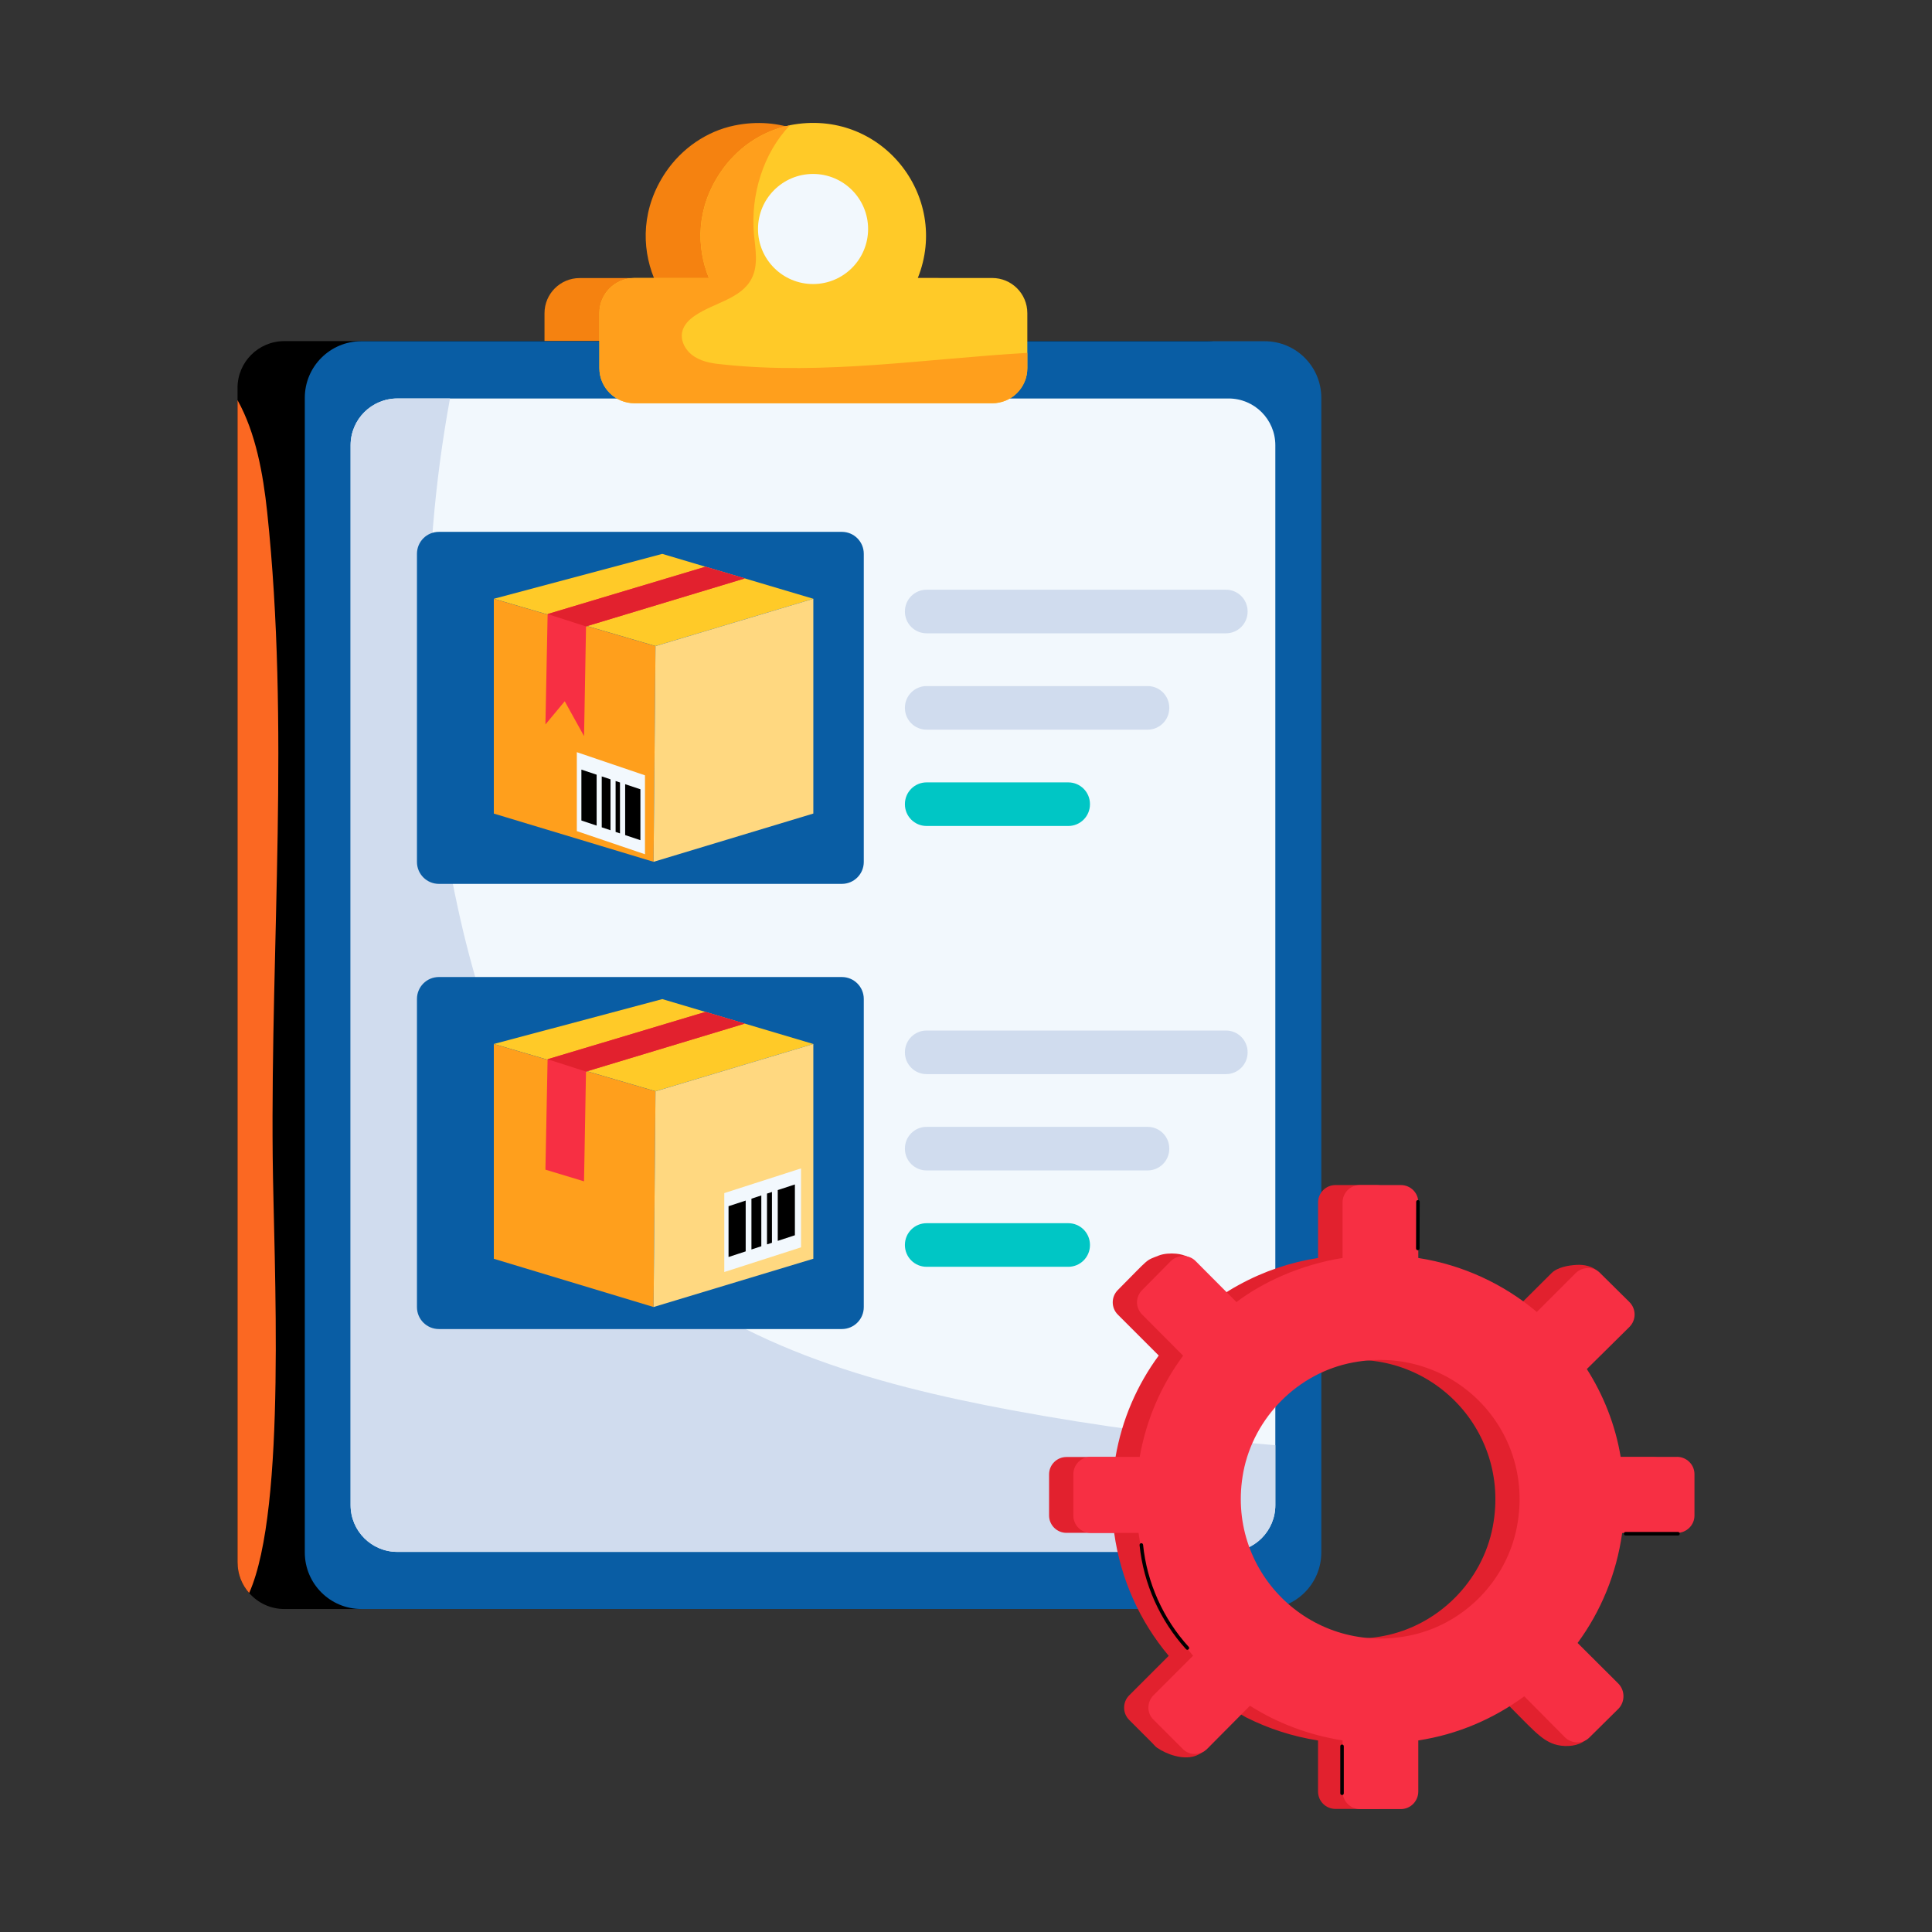
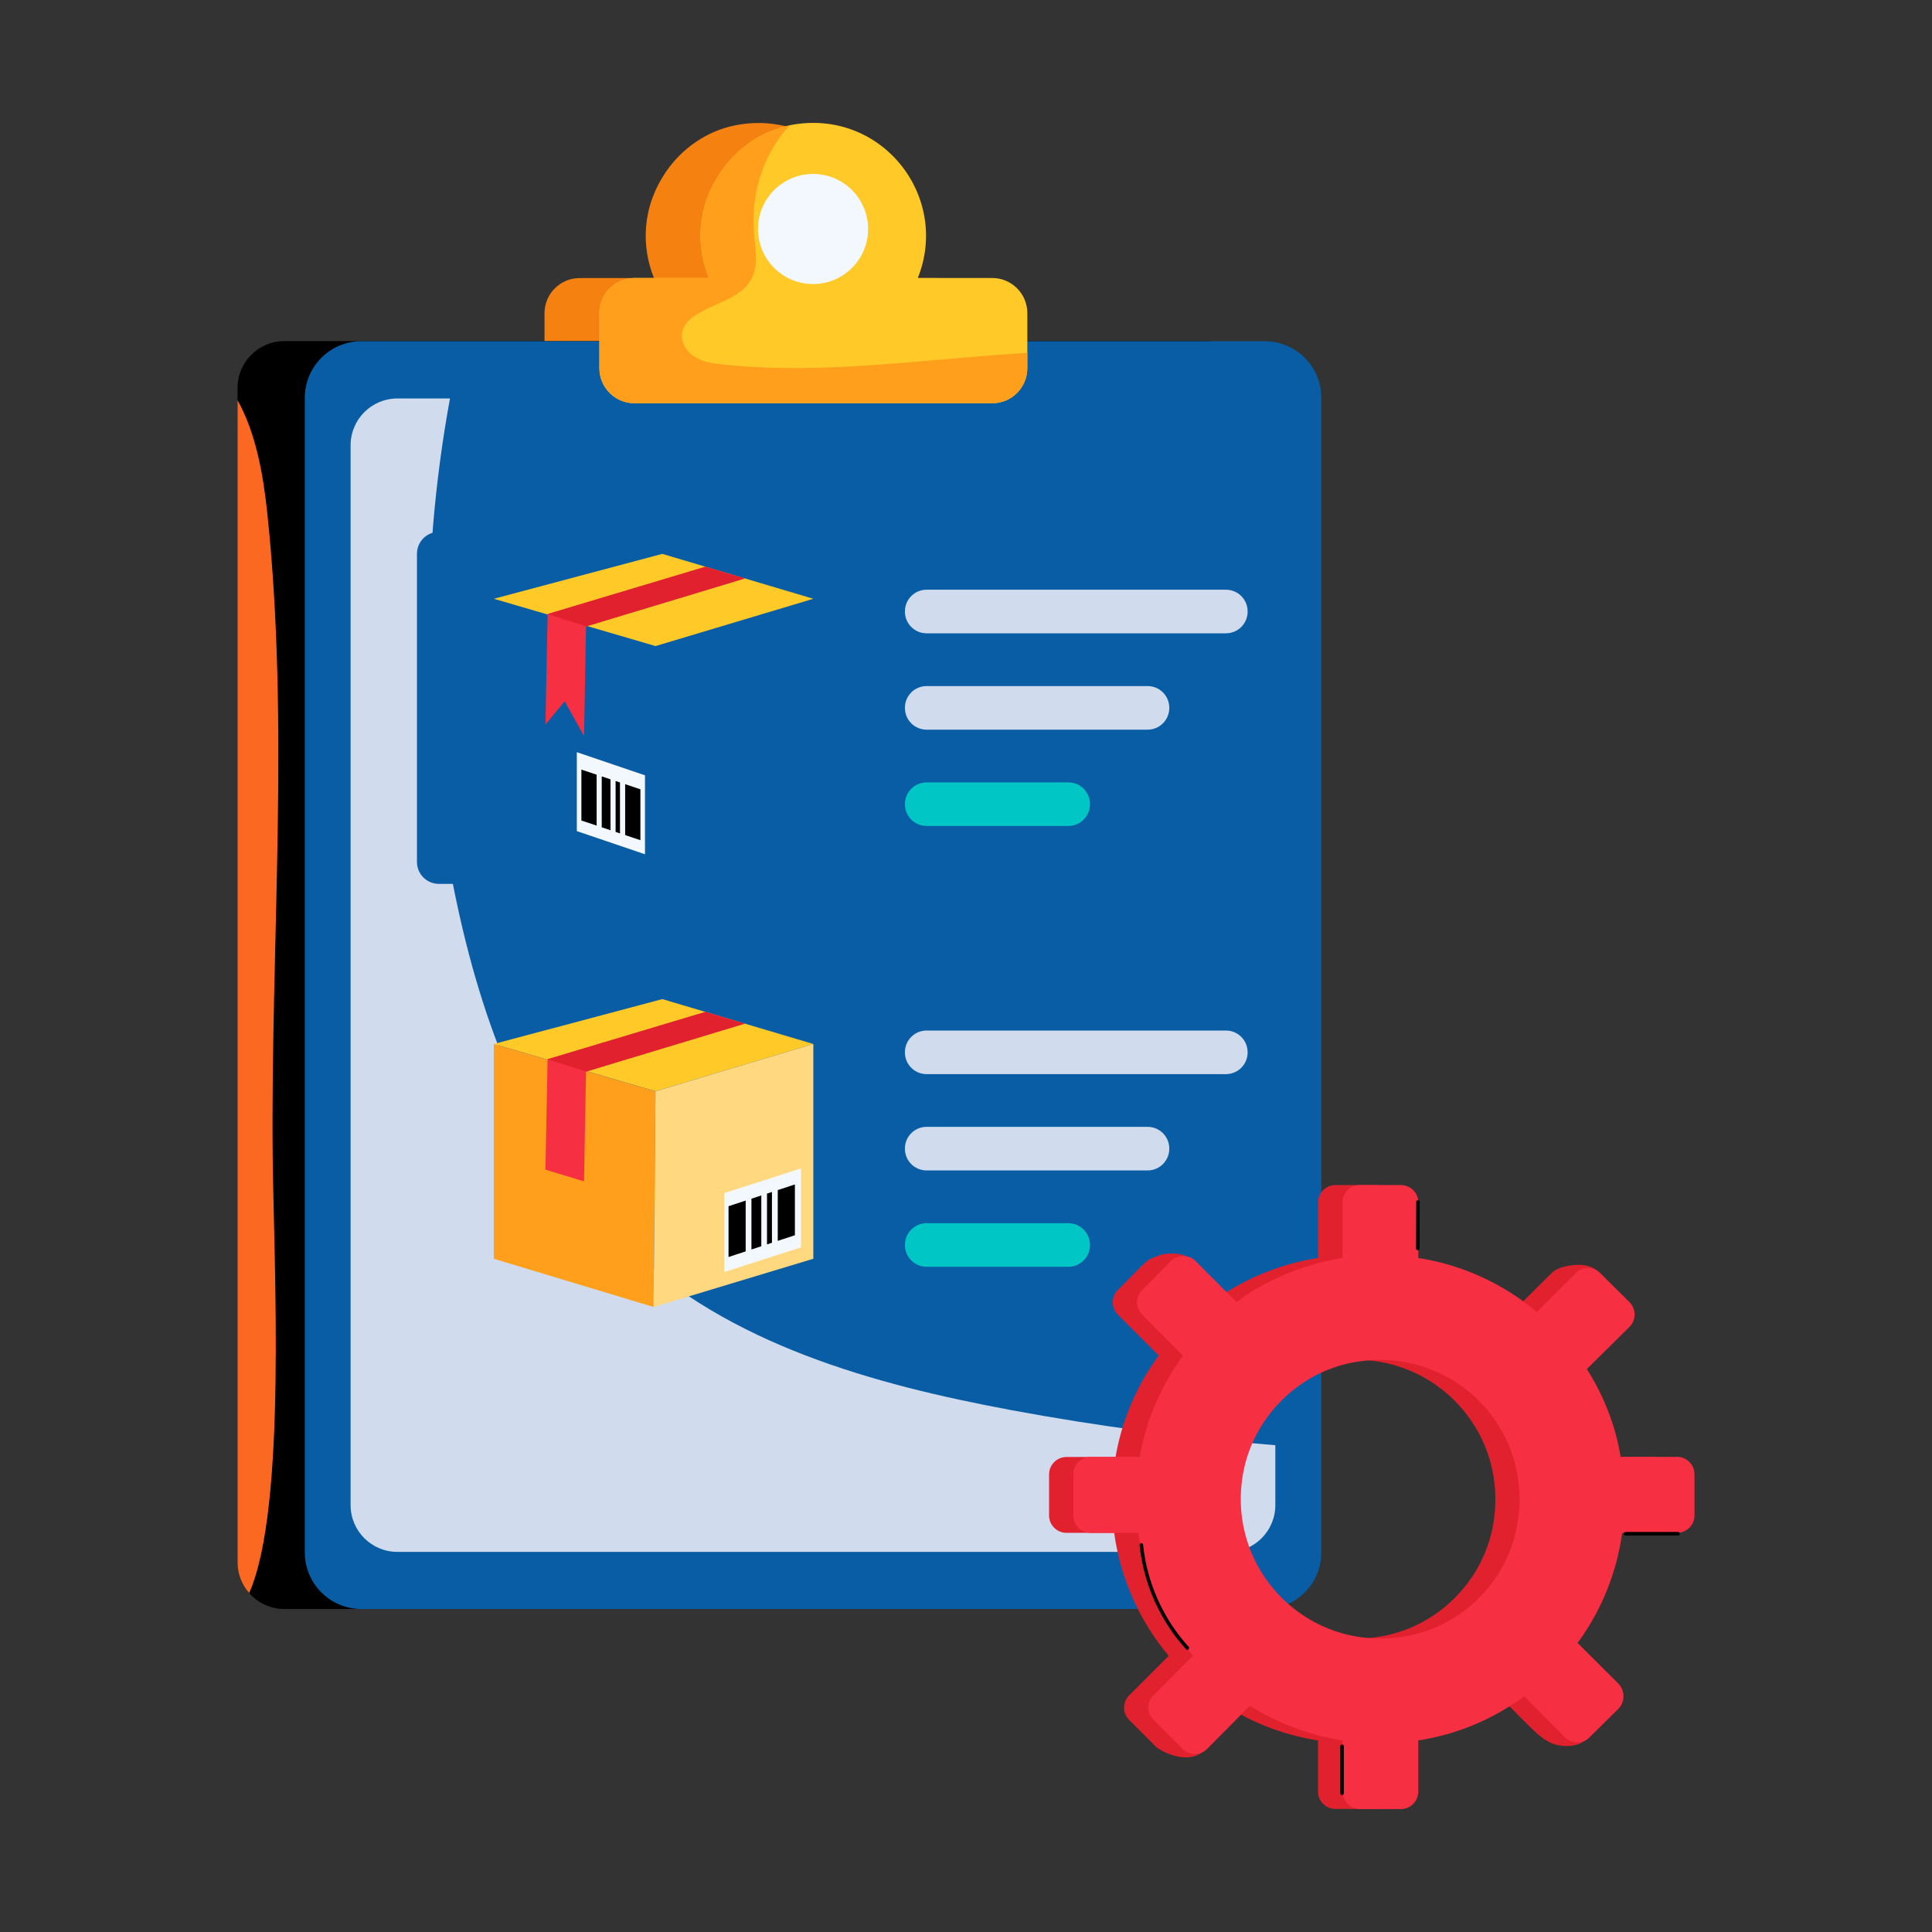
<svg xmlns="http://www.w3.org/2000/svg" id="Layer_1" viewBox="0 0 55 55">
  <rect x="0" y="0" width="55" height="55" fill="#333333" stroke="none" />
  <g id="Order_Processing">
    <g>
      <g>
        <g>
          <path d="m27.687 8.917v1.566c0 .553-.448 1.001-1.001 1.001h-10.184c-.553 0-1.001-.448-1.001-1.001v-1.566c0-.553.448-1.001 1.001-1.001h2.116c-.363-.897-.35-2.002.334-3.015.454-.671 1.161-1.165 1.955-1.328 2.579-.53 4.608 1.988 3.658 4.343h2.123c.553 0 1.001.448 1.001 1.001z" fill="#f58210" />
        </g>
      </g>
      <g>
        <g>
          <path d="m35.701 11.043v33.43c0 .736-.604 1.332-1.34 1.332h-26.267c-.397 0-.753-.174-1.001-.455-.207-.232-.331-.538-.331-.877v-33.43c0-.736.595-1.332 1.332-1.332h26.267c.736-0 1.34.595 1.34 1.332z" />
        </g>
      </g>
      <g>
        <g>
          <path d="m36.004 45.805h-25.716c-.89 0-1.611-.721-1.611-1.611v-32.869c0-.89.721-1.611 1.611-1.611h25.716c.89 0 1.611.721 1.611 1.611v32.869c0 .89-.721 1.611-1.611 1.611z" fill="#095da4" />
        </g>
      </g>
      <g>
        <g>
-           <path d="m36.306 12.676v30.171c0 .736-.595 1.332-1.331 1.332h-23.662c-.736 0-1.332-.595-1.332-1.332v-30.171c0-.736.596-1.332 1.332-1.332h23.662c.736 0 1.331.595 1.331 1.332z" fill="#f2f8fd" />
-         </g>
+           </g>
      </g>
      <g>
        <g>
          <path d="m36.306 41.143v1.704c0 .736-.595 1.332-1.331 1.332h-23.662c-.736 0-1.332-.595-1.332-1.332v-30.171c0-.736.596-1.332 1.332-1.332h1.497c-.877 4.78-.811 9.743.223 14.498.778 3.581 2.167 7.162 4.83 9.677 2.911 2.754 6.972 3.887 10.917 4.623 2.489.463 5.004.794 7.526 1.001z" fill="#d0dcee" />
        </g>
      </g>
      <g>
        <g>
          <path d="m29.246 8.916v1.563c0 .554-.446 1.001-1.001 1.001h-10.181c-.554 0-1.001-.447-1.001-1.001v-1.563c0-.554.447-1.001 1.001-1.001h2.117c-.364-.893-.356-2.001.331-3.011.455-.678 1.158-1.166 1.952-1.332.008 0 .017 0 .025-.008 2.586-.505 4.573 2.015 3.639 4.35h2.117c.554-0 1.001.447 1.001 1.001z" fill="#ffca28" />
        </g>
      </g>
      <g>
        <g>
          <circle cx="23.146" cy="6.519" fill="#f2f8fd" r="1.567" />
        </g>
      </g>
      <g>
        <g>
          <path d="m29.246 10.049v.43c0 .554-.446 1.001-1.001 1.001h-10.181c-.554 0-1.001-.447-1.001-1.001v-1.563c0-.554.447-1.001 1.001-1.001h2.117c-.364-.893-.356-2.001.331-3.011.455-.678 1.158-1.166 1.952-1.332.008 0 .017 0 .025-.008-.761.794-1.125 1.985-1.026 3.101.041.422.132.885-.066 1.265-.298.579-1.067.686-1.605 1.05-.174.116-.331.273-.372.471-.058.273.116.562.364.711.24.149.529.19.81.215 2.878.306 5.765-.165 8.651-.331z" fill="#ff9f1c" />
        </g>
      </g>
      <g>
        <g>
          <path d="m12.494 25.162h11.472c.345 0 .624-.279.624-.624v-8.773c0-.345-.279-.624-.624-.624h-11.472c-.345 0-.624.279-.624.624v8.773c-0.0.345.279.624.624.624z" fill="#095da4" />
        </g>
      </g>
      <g>
        <g>
          <path d="m23.154 17.046-4.3-1.278-4.795 1.278 4.603 1.346z" fill="#ffca28" />
        </g>
      </g>
      <g>
        <g>
-           <path d="m18.606 24.534.055-6.141-4.603-1.346v6.114z" fill="#ff9f1c" />
-         </g>
-       </g>
-       <g>
-         <g>
-           <path d="m23.154 17.046v6.114l-4.548 1.374.055-6.141z" fill="#ffd880" />
-         </g>
+           </g>
+       </g>
+       <g>
+         <g>
+           </g>
      </g>
      <g>
        <g>
          <path d="m15.527 20.624.55-.66.55.992.056-3.124 4.521-1.366-1.12-.333-4.494 1.347z" fill="#f72f43" />
        </g>
      </g>
      <g>
        <g>
          <g>
            <path d="m16.421 23.66 1.94.659v-2.247l-1.94-.659z" fill="#f2f8fd" />
          </g>
        </g>
        <g>
          <g>
            <g>
              <path d="m16.985 23.503-.434-.145-0-1.449.434.145z" />
            </g>
          </g>
          <g>
            <g>
              <path d="m17.38 23.635-.25-.083-0-1.449.25.083z" />
            </g>
          </g>
          <g>
            <g>
              <path d="m17.65 23.725-.125-.042-0-1.449.125.042z" />
            </g>
          </g>
          <g>
            <g>
              <path d="m18.231 23.918-.434-.145v-1.449l.434.145z" />
            </g>
          </g>
        </g>
      </g>
      <g>
        <g>
          <path d="m15.589 17.481 1.093.352 4.521-1.366-1.12-.333z" fill="#e2212e" />
        </g>
      </g>
      <g>
        <g>
          <g>
-             <path d="m12.494 37.835h11.472c.345 0 .624-.279.624-.624v-8.773c0-.345-.279-.624-.624-.624h-11.472c-.345 0-.624.279-.624.624v8.773c-0.0.345.279.624.624.624z" fill="#095da4" />
-           </g>
+             </g>
        </g>
        <g>
          <g>
            <path d="m23.154 29.72-4.3-1.278-4.795 1.278 4.603 1.346z" fill="#ffca28" />
          </g>
        </g>
        <g>
          <g>
            <path d="m18.606 37.208.055-6.141-4.603-1.346v6.114z" fill="#ff9f1c" />
          </g>
        </g>
        <g>
          <g>
            <path d="m23.154 29.72v6.114l-4.548 1.374.055-6.141z" fill="#ffd880" />
          </g>
        </g>
        <g>
          <g>
            <path d="m15.527 33.298 1.099.332.056-3.124 4.521-1.366-1.12-.333-4.494 1.347z" fill="#f72f43" />
          </g>
        </g>
        <g>
          <g>
            <path d="m20.619 36.212 2.185-.703v-2.247l-2.185.703z" fill="#f2f8fd" />
          </g>
        </g>
        <g>
          <g>
            <g>
              <path d="m21.228 35.624-.488.16-0-1.446.488-.16z" />
            </g>
          </g>
          <g>
            <g>
              <path d="m21.673 35.478-.281.092v-1.446l.281-.092z" />
            </g>
          </g>
          <g>
            <g>
              <path d="m21.976 35.379-.141.046v-1.446l.141-.046z" />
            </g>
          </g>
          <g>
            <g>
              <path d="m22.629 35.165-.488.16v-1.446l.488-.16z" />
            </g>
          </g>
        </g>
        <g>
          <g>
            <path d="m15.589 30.154 1.093.352 4.521-1.366-1.12-.333z" fill="#e2212e" />
          </g>
        </g>
      </g>
      <g>
        <g>
          <path d="m34.9 18.029h-8.522c-.341 0-.617-.276-.617-.617v-.007c0-.341.276-.617.617-.617h8.522c.341 0 .617.276.617.617v.007c0.0.341-.276.617-.617.617z" fill="#d0dcee" />
        </g>
      </g>
      <g>
        <g>
          <path d="m32.67 20.772h-6.292c-.341 0-.617-.276-.617-.617v-.007c0-.341.276-.617.617-.617h6.292c.341 0 .617.276.617.617v.007c0 .341-.276.617-.617.617z" fill="#d0dcee" />
        </g>
      </g>
      <g>
        <g>
          <path d="m30.412 23.514h-4.034c-.341 0-.617-.276-.617-.617v-.007c0-.341.276-.617.617-.617h4.034c.341 0 .617.276.617.617v.007c0.0.341-.276.617-.617.617z" fill="#00c6c5" />
        </g>
      </g>
      <g>
        <g>
          <path d="m34.9 30.578h-8.522c-.341 0-.617-.276-.617-.617v-.007c0-.341.276-.617.617-.617h8.522c.341 0 .617.276.617.617v.007c0.0.341-.276.617-.617.617z" fill="#d0dcee" />
        </g>
      </g>
      <g>
        <g>
          <path d="m32.67 33.32h-6.292c-.341 0-.617-.276-.617-.617v-.007c0-.341.276-.617.617-.617h6.292c.341 0 .617.276.617.617v.007c0 .341-.276.617-.617.617z" fill="#d0dcee" />
        </g>
      </g>
      <g>
        <g>
          <path d="m30.412 36.063h-4.034c-.341 0-.617-.276-.617-.617v-.007c0-.341.276-.617.617-.617h4.034c.341 0 .617.276.617.617v.007c0.0.341-.276.617-.617.617z" fill="#00c6c5" />
        </g>
      </g>
      <g>
        <g>
          <path d="m7.763 32.919c.029 3.001.409 10.01-.67 12.431-.207-.232-.331-.538-.331-.877v-33.082c.521.935.728 2.101.844 3.184.645 6.087.099 12.224.157 18.344z" fill="#fb6822" />
        </g>
      </g>
      <g>
        <g>
          <g>
            <g>
              <path d="m47.546 43.141v-1.169c0-.274-.222-.495-.495-.495h-1.603c-.156-.907-.49-1.753-.963-2.499 1.538-1.564 1.346-1.235 1.306-1.612-.034-.32.029-.875-.3-1.173-.159-.144-.385-.196-.6-.185-.234.012-.552.065-.723.236l-1.108 1.104c-.946-.79-2.104-1.336-3.378-1.536v-1.581c0-.274-.222-.495-.495-.495h-1.169c-.274 0-.495.222-.495.495v1.581c-.781.12-1.544.376-2.259.769-.486.267-.431.289-.506.314-.15.05-.278-.068-.354-.206-.119-.218-.152-.481-.301-.68-.144-.191-.381-.297-.62-.319-.16-.014-.35-.005-.499.054-.394.156-.229.044-1.162.981-.193.194-.193.507.001.7l1.164 1.164c-.618.84-1.046 1.82-1.23 2.889h-1.397c-.274 0-.495.222-.495.495v1.169c0 .274.222.495.495.495h1.358c.184 1.325.735 2.527 1.553 3.501l-1.125 1.125c-.193.193-.193.507 0 .7.218.218.436.436.653.653.044.044.088.102.139.138.287.197.731.344 1.064.242.151-.046.283-.142.393-.255.138-.141.214-.262.586-.799.035-.05.071-.101.12-.137.131-.094.255.026.375.086.63.317 1.316.542 2.046.657v1.453c0 .274.222.495.495.495h1.169c.274 0 .495-.222.495-.495v-1.453c1.119-.173 2.143-.612 3.017-1.252.908.908 1.16 1.23 1.553 1.358.24.078.571.074.794-.053.519-.296.656-1.341.336-1.662l-1.164-1.164c.662-.902 1.108-1.976 1.269-3.139h1.564c.274 0 .495-.222.495-.495zm-8.167 3.433c-2.797.529-5.2-1.874-4.671-4.671.295-1.563 1.556-2.823 3.118-3.118 2.797-.529 5.2 1.874 4.671 4.671-.295 1.563-1.556 2.823-3.118 3.118z" fill="#e2212e" />
            </g>
          </g>
          <g>
            <g>
              <path d="m47.739 41.474h-1.602c-.15-.902-.484-1.748-.963-2.5l1.212-1.198c.197-.197.197-.512 0-.71l-.827-.818c-.188-.197-.503-.197-.7-.009l-1.109 1.109c-.944-.794-2.105-1.339-3.374-1.536v-1.583c0-.273-.221-.493-.498-.493h-1.165c-.273 0-.493.221-.493.493v1.583c-1.203.191-2.288.698-3.021 1.255-.1-.1-1.265-1.27-1.165-1.17-.188-.188-.503-.188-.7 0l-.818.827c-.197.197-.197.503 0 .7l1.165 1.17c-.62.836-1.048 1.814-1.236 2.88h-1.396c-.273 0-.493.221-.493.493v1.179c0 .273.221.493.493.493h1.363c.179 1.32.733 2.523 1.551 3.496l-1.123 1.123c-.197.197-.197.512 0 .7l.827.827c.188.197.503.197.7 0l1.217-1.226c.794.503 1.673.832 2.636.987v1.452c0 .277.221.503.493.503h1.165c.277 0 .498-.226.498-.503v-1.452c1.114-.169 2.138-.611 3.017-1.255l1.161 1.17c.193.188.512.188.695 0l.827-.818c.188-.197.188-.512 0-.71l-1.165-1.161c.663-.902 1.109-1.973 1.269-3.134h1.56c.273 0 .498-.221.498-.493v-1.179c-0-.273-.226-.493-.498-.493zm-12.343.428c.301-1.56 1.56-2.824 3.12-3.115 2.796-.526 5.201 1.87 4.67 4.666-.296 1.569-1.551 2.829-3.12 3.12-2.796.526-5.197-1.875-4.67-4.67z" fill="#f72f43" />
            </g>
          </g>
          <g>
            <g>
              <path d="m40.362 35.591c-.028 0-.05-.022-.05-.05.002-.443.003-.885.004-1.328 0-.028.022-.05.05-.05.027 0 .05.022.05.05-.001.442-.002.885-.004 1.328 0 .028-.022.05-.05.05z" />
            </g>
          </g>
        </g>
        <g>
          <g>
            <path d="m33.764 46.949c-.741-.814-1.212-1.867-1.323-2.963-.003-.027.018-.052.045-.055h.005c.025 0 .047.019.05.045.109 1.075.57 2.107 1.298 2.906.044.049-.029.117-.074.067z" />
          </g>
        </g>
        <g>
          <g>
            <path d="m38.155 51.051v-1.338c0-.066.1-.066.1 0v1.338c0 .066-.1.066-.1 0z" />
          </g>
        </g>
        <g>
          <g>
            <path d="m47.769 43.712h-1.493c-.066 0-.066-.1 0-.1h1.493c.066 0 .066.1 0 .1z" />
          </g>
        </g>
      </g>
    </g>
  </g>
</svg>